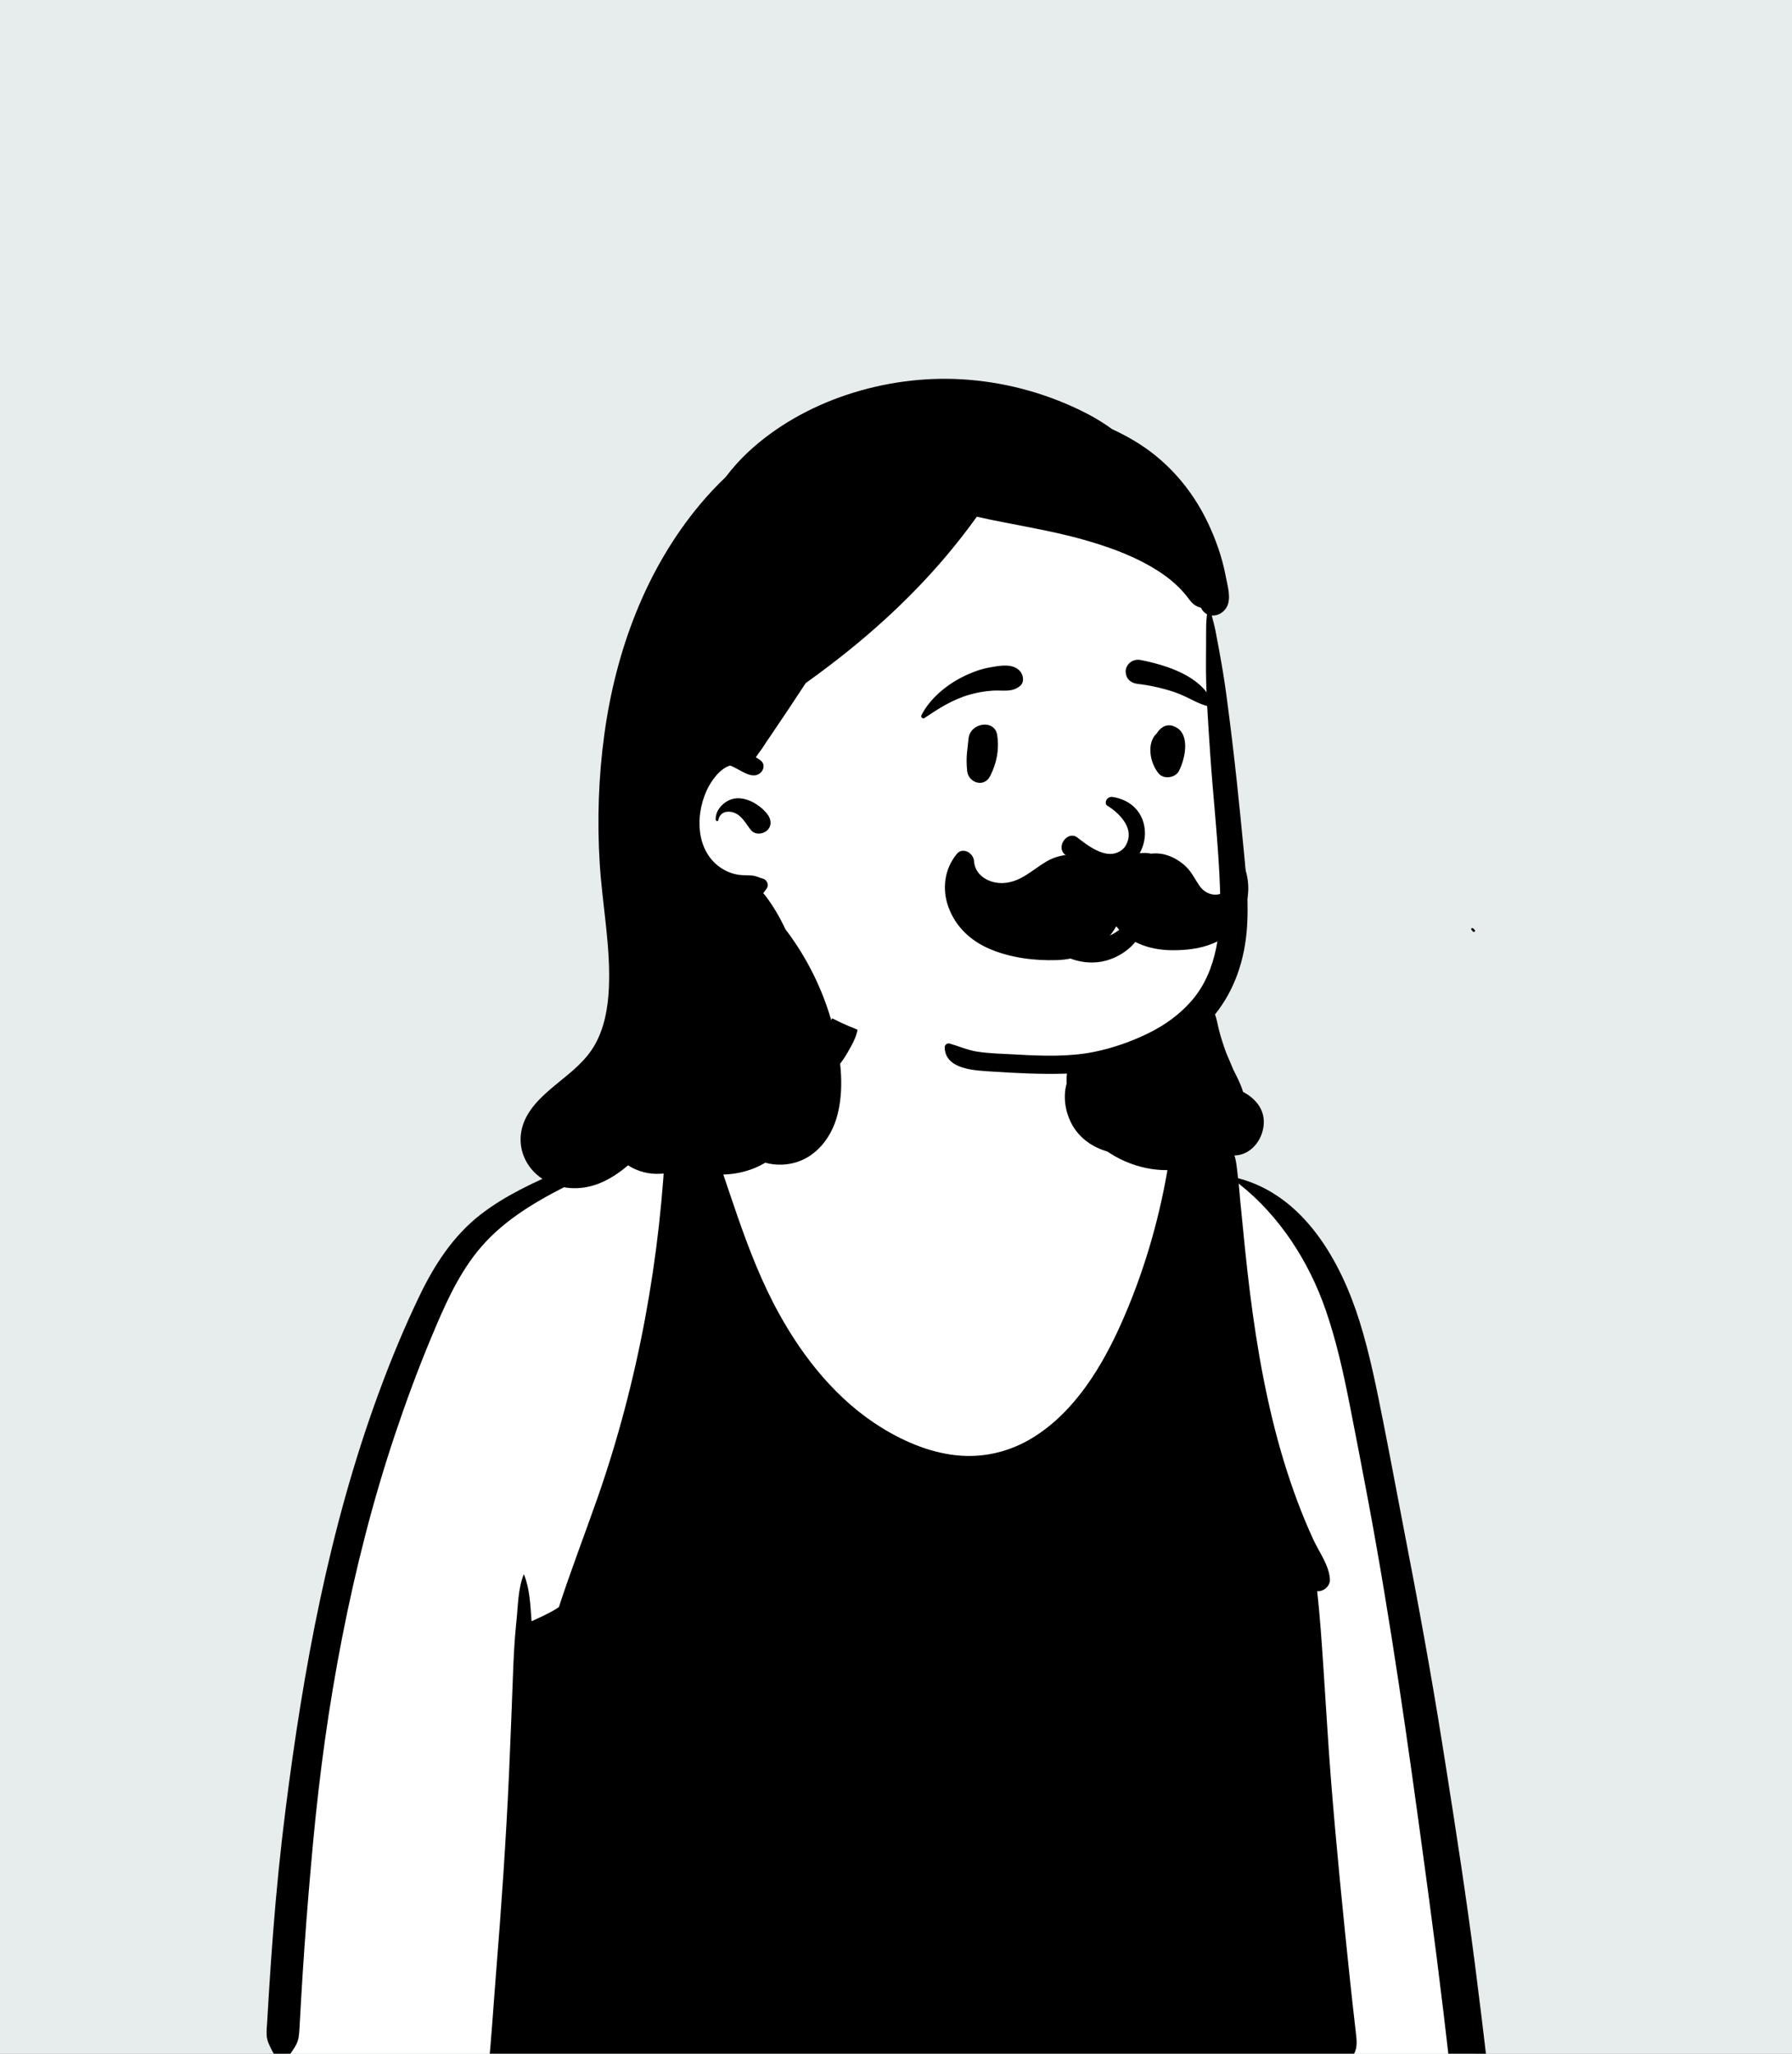
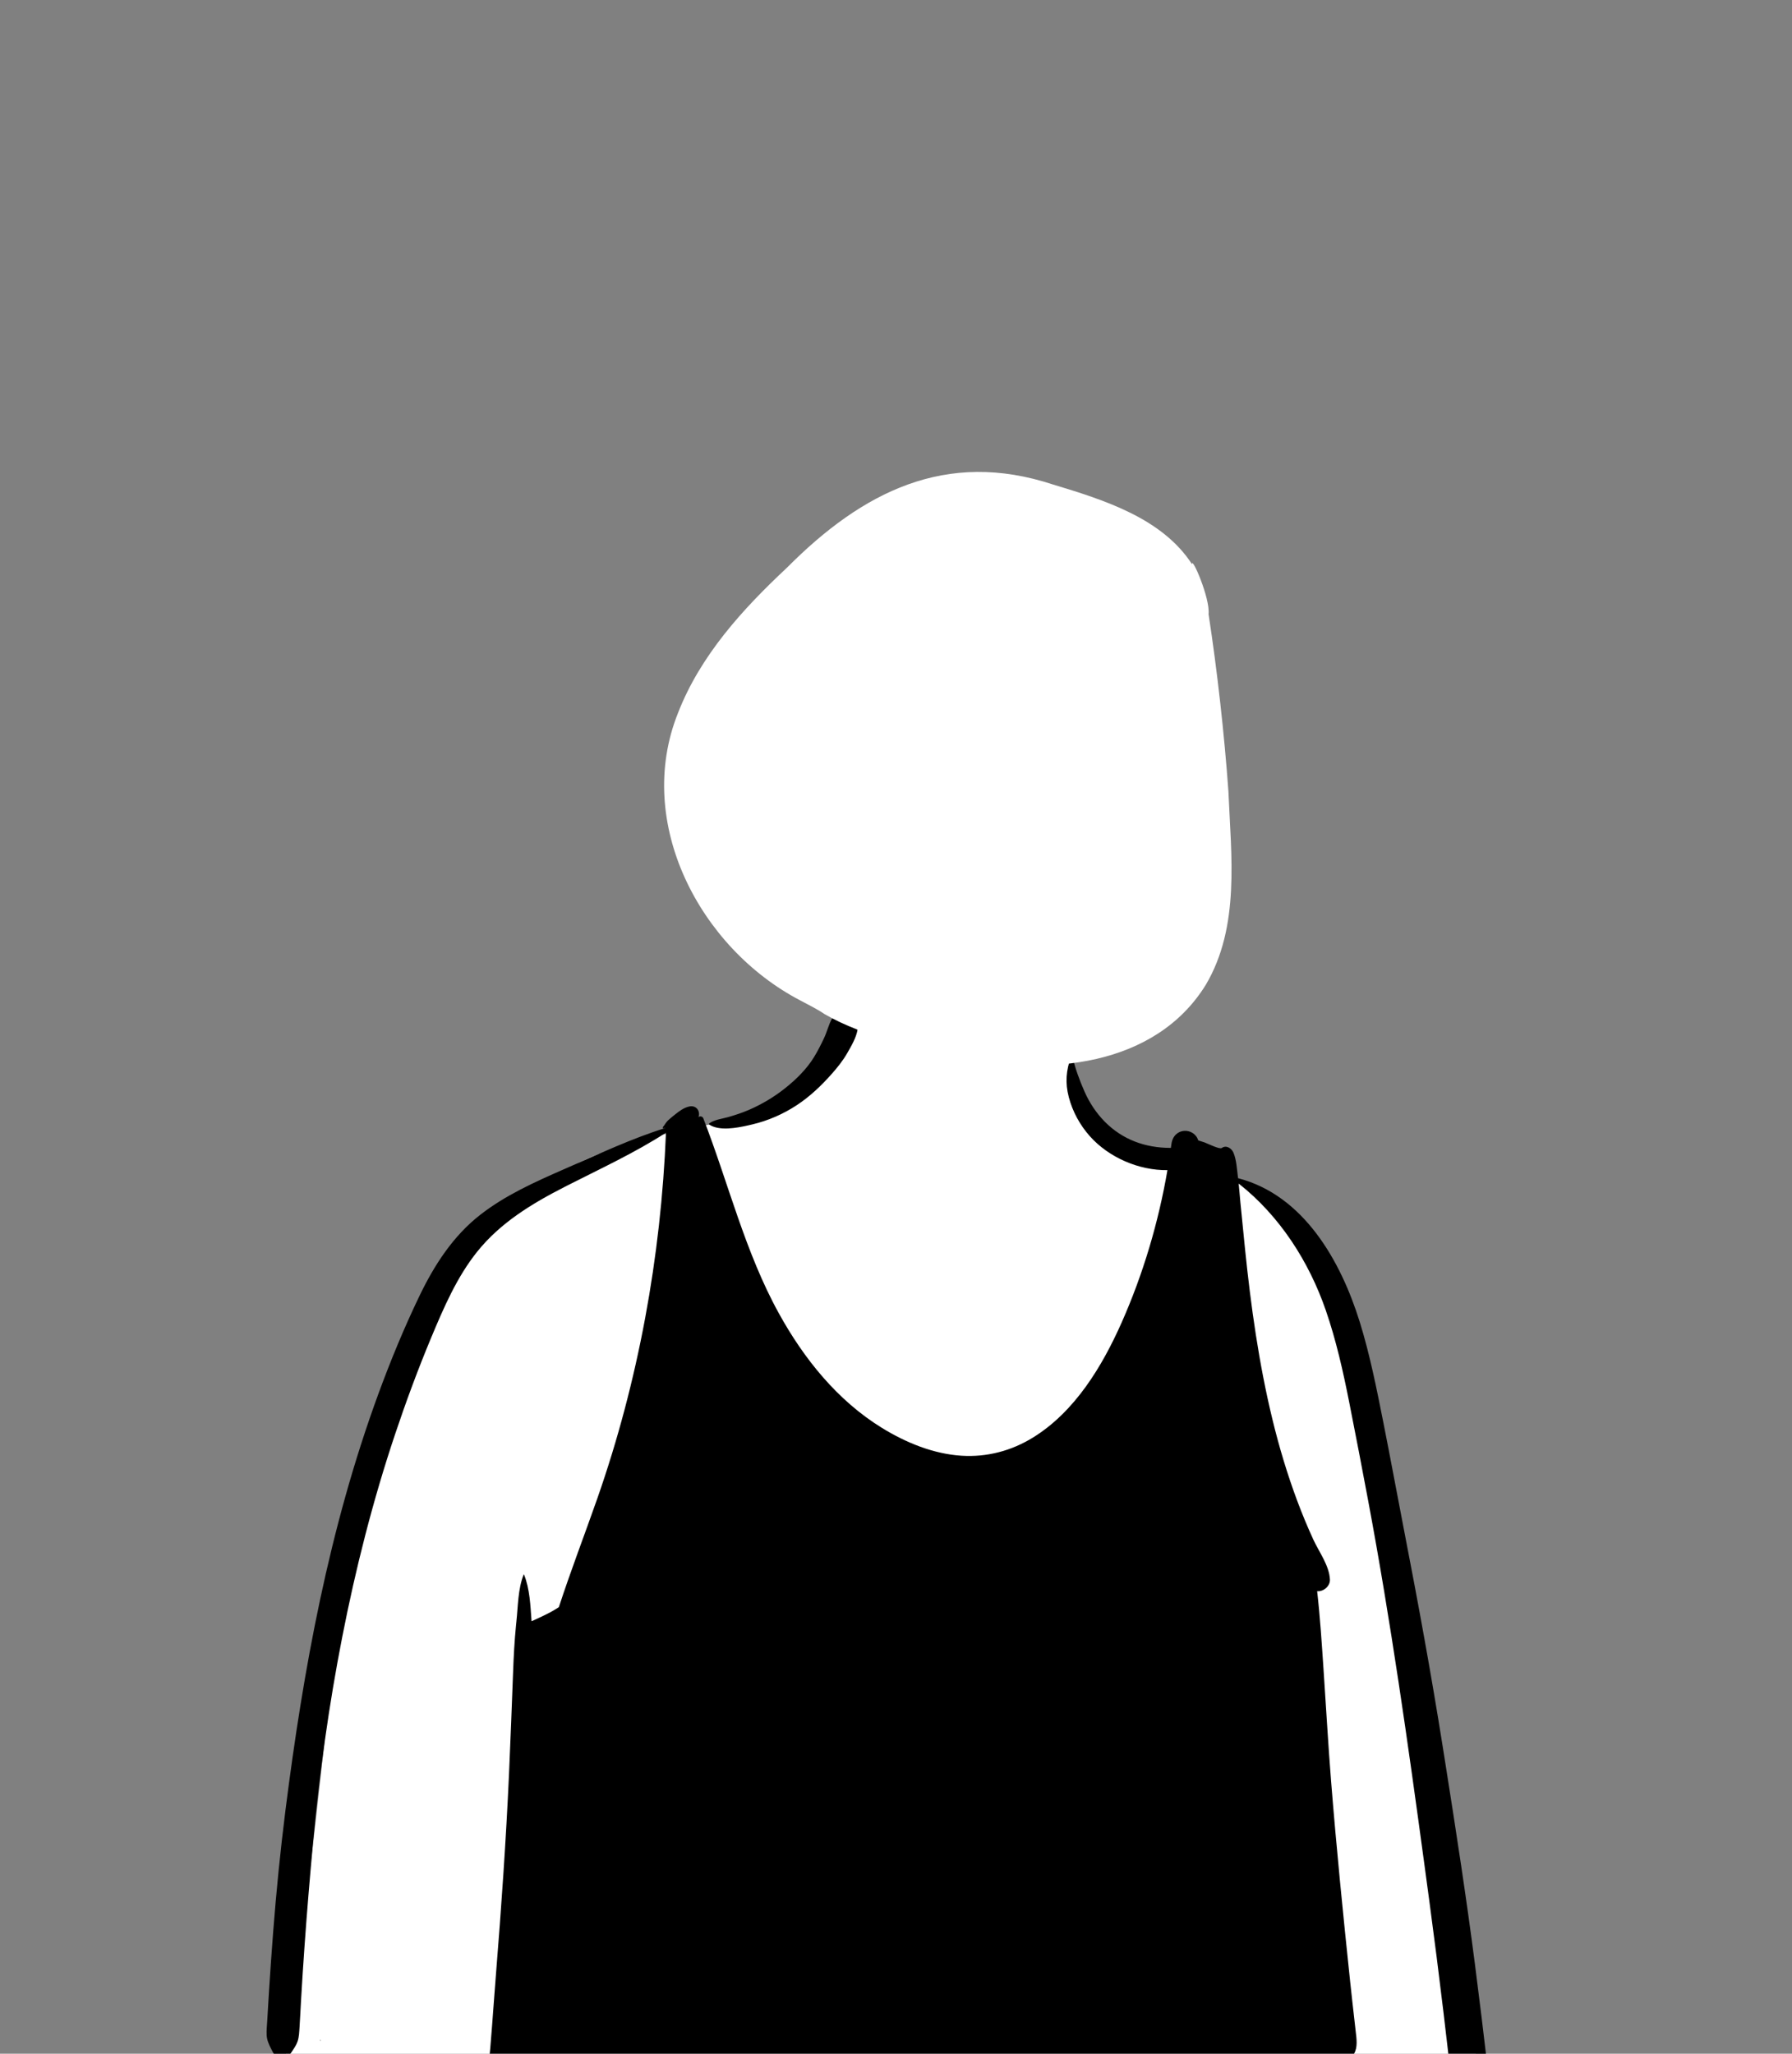
<svg xmlns="http://www.w3.org/2000/svg" width="240" height="275" viewBox="0 0 240 275" fill="none">
  <rect x="0" y="0" width="240" height="275" fill="#808080" stroke="none" />
  <g clip-path="url(#clip0_81_21038)">
-     <rect width="240" height="275" fill="#E7ECED" />
    <path fill-rule="evenodd" clip-rule="evenodd" d="M43.008 273.246C42.721 273.256 42.812 273.172 42.917 273.151C42.948 273.183 42.978 273.215 43.008 273.246ZM51.498 279.56C59.532 280.513 67.576 279.641 75.57 278.767C91.766 277.566 107.848 281.065 124.076 279.998C144.356 279.143 164.691 277.538 184.903 280.243C190.494 280.372 199.411 281.881 197.384 273.223C194.721 250.964 191.16 228.817 187.346 206.729C184.113 194.346 183.879 172.928 175.028 164.317C173.734 163.135 169.092 159.311 167.865 158.798C161.763 156.525 150.764 154.752 146.226 149.935C142.551 143.713 144.261 135.223 138.545 130.214C133.536 126.123 122.603 126.988 117.248 130.06C113.022 132.801 112.36 138.124 109.727 142.061C109.078 143.004 107.535 145.278 106.664 146.012C104.544 148.054 97.097 150.2 94.946 150.594C82.809 153.082 76.757 154.619 67.212 162.687C42.27 188.16 45.806 233.214 38.904 266.524C38.622 270.186 36.396 275.155 40.366 277.512C43.786 279.151 47.806 278.973 51.498 279.56Z" fill="white" />
    <path fill-rule="evenodd" clip-rule="evenodd" d="M143.444 141.467C143.474 141.38 143.613 141.365 143.634 141.467C143.974 143.024 144.612 144.732 145.259 146.193C145.916 147.672 146.814 149.031 147.948 150.185C150.325 152.603 153.382 153.706 156.735 153.708L156.815 153.71C156.83 153.598 156.848 153.485 156.864 153.372L156.887 153.203C157.193 150.887 159.942 150.954 160.478 152.702C160.751 152.789 161.023 152.876 161.294 152.966L161.348 152.986C161.803 153.159 163.345 153.927 163.628 153.723C164.252 153.275 164.964 153.789 165.2 154.361C165.587 155.299 165.652 156.458 165.777 157.476L165.794 157.607L165.813 157.766C174.633 160.059 179.583 168.887 182.11 177.02C183.479 181.429 184.375 185.977 185.275 190.5C186.238 195.338 187.126 200.188 188.066 205.028C189.919 214.566 191.672 224.126 193.195 233.721L193.637 236.508C195.032 245.331 196.392 254.149 197.535 263.012C198.152 267.791 198.73 272.574 199.288 277.361C199.388 278.215 199.487 279.068 199.585 279.923L199.732 281.205C199.863 282.355 200.085 283.492 199.516 284.568C198.285 286.901 194.554 286.884 194.342 283.896C194.3 283.302 194.501 282.847 194.833 282.53L194.828 282.48C194.825 282.45 194.821 282.428 194.82 282.418C194.71 281.825 194.68 281.197 194.613 280.596C194.465 279.316 194.321 278.035 194.176 276.752C193.895 274.309 193.611 271.866 193.318 269.425C192.724 264.473 192.097 259.527 191.431 254.586L190.772 249.7C188.566 233.414 186.267 217.131 183.242 200.975C182.419 196.576 181.572 192.185 180.703 187.795C179.879 183.638 178.954 179.499 177.572 175.486C175.316 168.93 171.371 162.79 165.895 158.487C165.98 159.309 166.041 160.135 166.119 160.958C166.32 163.069 166.533 165.178 166.749 167.287C167.533 174.93 168.595 182.56 170.408 190.033C171.306 193.736 172.4 197.39 173.733 200.96C174.39 202.718 175.107 204.453 175.892 206.157C176.67 207.841 178.033 209.642 178.115 211.519C178.153 212.388 177.245 213.159 176.404 213.066C176.797 216.524 177.019 220.017 177.253 223.467C177.595 228.463 177.868 233.468 178.267 238.46C178.981 247.402 179.877 256.331 180.815 265.253C181.001 267.021 181.203 268.788 181.403 270.555L181.57 272.039C181.683 273.001 181.854 274.153 181.343 275.006C181.8 276.108 182.112 277.238 182.294 278.418C182.524 279.884 181.686 281.529 179.974 281.465C179.78 281.459 179.585 281.442 179.391 281.421C177.804 281.789 176.222 282.112 174.574 282.123C172.47 282.137 170.361 282.095 168.257 282.08C164.186 282.053 160.115 282.025 156.044 281.992C141.306 281.873 126.561 281.88 111.826 281.643L105.93 281.549C100.525 281.462 95.119 281.362 89.716 281.165C85.996 281.03 82.276 280.892 78.557 280.742L77.8 280.714C74.519 280.594 71.234 280.533 67.99 280.03C67.908 280.016 67.873 279.932 67.886 279.858L67.89 279.838L67.749 279.806C67.666 280.161 65.955 278.669 65.968 277.678C65.258 276.754 65.59 275.279 65.666 274.21C65.74 273.168 65.833 272.124 65.915 271.082C66.09 268.856 66.24 266.628 66.42 264.403C67.145 255.429 67.77 246.432 68.176 237.439C68.38 232.905 68.545 228.37 68.719 223.836C68.796 221.772 68.905 219.706 69.108 217.652L69.16 217.138C69.382 215.055 69.361 212.814 70.128 210.851C70.138 210.824 70.174 210.824 70.185 210.851C70.96 212.762 71.034 214.983 71.19 217.08C71.218 217.071 71.245 217.067 71.275 217.06C72.346 216.551 73.428 216.093 74.442 215.463C74.579 215.378 74.712 215.289 74.847 215.203C76.442 210.321 78.291 205.519 79.992 200.668C85.487 184.984 88.521 168.281 89.192 151.673C85.001 154.376 80.436 156.479 75.998 158.738L75.583 158.95C71.212 161.186 67.026 163.724 63.914 167.602C61.202 170.98 59.429 175.095 57.771 179.062C55.99 183.325 54.384 187.664 52.916 192.043C49.937 200.928 47.63 210.031 45.83 219.227C44.053 228.302 42.783 237.445 41.934 246.652C41.501 251.348 41.106 256.048 40.774 260.755C40.605 263.137 40.455 265.521 40.316 267.907C40.248 269.065 40.197 270.226 40.121 271.384C40.075 272.052 40.066 272.74 39.847 273.375C39.663 273.903 39.337 274.345 39.033 274.812C38.478 275.664 37.075 275.818 36.553 274.812L36.327 274.376C36.028 273.796 35.755 273.212 35.714 272.542C35.676 271.908 35.754 271.246 35.79 270.61C35.86 269.323 35.94 268.034 36.021 266.747C36.19 264.039 36.378 261.332 36.589 258.627C37.009 253.208 37.55 247.803 38.23 242.41C40.624 223.467 44.081 204.623 50.676 186.645C52.307 182.2 54.126 177.791 56.18 173.524C58.166 169.399 60.678 165.504 64.324 162.663C67.681 160.048 71.583 158.297 75.459 156.598L75.944 156.386C80.29 154.486 84.627 152.44 89.165 151.028C89.064 151.041 88.964 151.054 88.878 151.083C88.778 151.115 88.719 150.986 88.781 150.916C89.038 150.631 89.146 150.337 89.442 150.056C89.646 149.862 89.859 149.678 90.078 149.501L90.392 149.25C90.968 148.793 91.573 148.326 92.298 148.167C93.323 147.943 93.826 148.875 93.538 149.604C93.686 149.411 94.083 149.469 94.187 149.733C97.559 158.432 99.773 167.64 104.311 175.86C107.661 181.932 112.157 187.539 118.123 191.206C121.328 193.176 124.996 194.689 128.784 194.928C132.185 195.141 135.458 194.277 138.35 192.491C143.957 189.031 147.619 182.957 150.23 177.071C153.101 170.591 155.15 163.686 156.354 156.686C152.539 156.739 148.512 154.997 145.975 152.159C144.64 150.665 143.645 148.845 143.14 146.905C142.63 144.948 142.793 143.339 143.444 141.467ZM111.435 136.384C111.9 135.553 112.93 135.278 113.773 135.617C114.709 135.993 114.99 136.902 114.857 137.825C114.703 138.907 114.008 140.076 113.467 141.021C112.901 142.01 112.172 142.921 111.418 143.773C109.998 145.379 108.479 146.827 106.677 148.01C104.883 149.187 102.855 150.069 100.77 150.561L100.274 150.677C98.652 151.048 96.345 151.473 94.994 150.591C94.928 150.549 94.93 150.462 94.994 150.42C95.725 149.91 96.703 149.819 97.544 149.579C98.461 149.314 99.38 149.014 100.256 148.638C101.987 147.894 103.643 146.913 105.118 145.742C106.599 144.568 108.031 143.166 109.022 141.549C109.521 140.738 109.945 139.886 110.353 139.028C110.765 138.168 110.972 137.212 111.435 136.384Z" fill="black" />
    <path fill-rule="evenodd" clip-rule="evenodd" d="M161.862 82.244C162.092 80.105 159.588 74.396 159.648 75.554C155.634 69.361 147.799 66.926 141.04 64.882C126.69 60.143 115.485 65.866 105.403 76.01C99.451 81.572 93.787 87.785 90.799 95.484C84.921 110.173 93.732 126.921 107.131 133.938C108.212 134.524 109.391 135.08 110.42 135.787C115.959 138.988 122.464 140.096 128.636 141.489C140.183 144.129 154.685 142.871 161.49 131.873C166.105 124.068 164.879 114.606 164.518 105.944C163.975 98.355 163.023 89.778 161.862 82.244Z" fill="white" />
-     <path fill-rule="evenodd" clip-rule="evenodd" d="M100.14 60.584C107.621 53.588 118.678 50.197 128.788 50.79C134.263 51.112 139.54 52.484 144.489 54.842C146.036 55.58 147.544 56.443 148.935 57.459C149.873 57.897 150.79 58.371 151.678 58.886C156.127 61.465 159.567 65.37 161.768 70.003C162.819 72.214 163.648 74.546 164.118 76.948L164.194 77.344C164.433 78.549 164.907 80.138 164.308 81.266C163.911 82.014 163.078 82.486 162.29 82.422C162.461 83.115 162.666 83.808 162.797 84.506L163.154 86.408C163.213 86.725 163.272 87.042 163.33 87.359C163.674 89.249 163.991 91.136 164.244 93.04C164.775 97.005 165.254 100.979 165.677 104.958C165.98 107.805 166.263 110.654 166.539 113.502L166.704 115.211C166.987 118.153 167.208 121.12 167.016 124.075C166.726 128.507 165.364 132.551 162.719 135.841C162.971 136.447 163.056 137.13 163.246 137.884C163.508 138.927 163.85 139.948 164.214 140.961C164.384 141.359 164.555 141.757 164.724 142.156L165.168 143.213V143.213L165.514 143.906C165.889 144.66 166.252 145.425 166.483 146.205C167.977 147.003 169.198 148.306 169.258 150.09C169.311 151.703 168.474 153.41 167.061 154.232C165.666 155.045 164.23 154.725 162.895 154.105C161.731 154.444 160.484 154.487 159.331 154.125C158.443 154.929 157.298 155.484 156.028 155.634C154.114 155.861 152.297 155.325 150.541 154.62L150.419 154.571C150.364 154.549 150.309 154.526 150.256 154.503C148.237 154.406 146.225 153.607 144.793 152.191C144.326 151.732 143.923 151.208 143.597 150.621C142.416 148.484 142.232 145.861 143.394 143.741C143.145 143.752 142.894 143.762 142.644 143.769C139.32 143.863 135.99 143.694 132.674 143.475L131.893 143.422C129.747 143.268 126.583 142.904 126.523 140.243C126.514 139.903 126.865 139.647 127.186 139.738C128.405 140.082 129.603 140.624 130.866 140.818C132.518 141.074 134.229 141.101 135.899 141.194L136.379 141.221C139.744 141.405 143.231 141.518 146.542 140.85C149.014 140.353 151.589 139.448 153.854 138.328C156.028 137.251 158.004 135.841 159.596 134C163.106 129.951 163.57 124.238 163.399 119.115C163.192 112.996 162.474 106.886 162.068 100.776L161.885 98.031C161.734 95.742 161.595 93.45 161.538 91.159C161.496 89.487 161.523 87.811 161.531 86.14C161.536 85.305 161.525 84.466 161.544 83.631C161.555 83.162 161.61 82.703 161.65 82.244C161.464 82.147 161.291 82.012 161.135 81.832C161.012 81.691 160.917 81.541 160.851 81.389C160.063 81.158 159.698 80.852 159.187 80.156C158.756 79.571 158.268 79.03 157.746 78.523C156.635 77.445 155.365 76.564 154.023 75.796C151.249 74.209 148.211 73.148 145.148 72.277C140.458 70.946 135.586 70.261 130.826 69.191C129.514 71.022 128.124 72.797 126.67 74.516C122.134 79.875 116.933 84.654 111.36 88.915C110.225 89.783 109.076 90.639 107.91 91.47C106.374 93.813 104.821 96.145 103.246 98.461L102.569 99.453L102.558 99.472C102.466 99.613 102.377 99.755 102.288 99.897C102.1 100.197 101.889 100.486 101.665 100.767C101.519 100.981 101.371 101.194 101.221 101.408C101.508 101.562 101.77 101.735 101.975 101.928C102.394 102.323 102.324 102.951 101.975 103.352C100.851 104.65 99.073 102.959 97.78 102.509C96.379 102.936 95.211 104.603 94.63 105.878C93.793 107.714 93.457 109.929 93.835 111.918C94.181 113.736 95.115 115.306 96.668 116.291C96.723 116.325 96.782 116.361 96.84 116.392C96.842 116.397 96.842 116.397 96.844 116.394C96.897 116.428 96.951 116.46 97.006 116.49C97.735 116.891 98.536 117.128 99.366 117.185C99.841 117.219 100.338 117.193 100.813 117.251C101.301 117.307 101.703 117.532 102.172 117.65C102.689 117.783 103.023 118.478 102.698 118.945C102.537 119.176 102.385 119.396 102.222 119.592C102.757 120.222 103.222 120.917 103.642 121.579C104.217 122.485 104.726 123.447 105.191 124.428C105.62 124.992 106.03 125.567 106.427 126.155C108.677 129.49 110.399 133.205 111.457 137.088C112.505 140.928 113.16 145.242 112.19 149.162C111.296 152.768 108.687 155.754 104.825 155.947C104.019 155.986 103.227 155.896 102.481 155.692C100.844 156.703 98.815 157.212 96.999 157.272C95.53 157.32 93.922 157.01 92.722 156.122C91.299 156.741 89.755 157.093 88.412 157.173C86.91 157.263 85.338 156.853 84.113 156.042C82.948 157.041 81.69 157.883 80.261 158.462C77.804 159.455 74.88 159.332 72.63 157.847C70.376 156.359 69.229 153.687 69.918 151.037C70.551 148.594 72.544 146.802 74.415 145.258L74.785 144.955C76.637 143.443 78.507 141.98 79.695 139.85C80.956 137.591 81.417 134.966 81.542 132.409C81.812 126.778 80.667 121.199 80.318 115.598C79.959 109.813 80.16 104.011 80.948 98.269C82.48 87.114 86.511 76.179 93.803 67.484C94.859 66.225 95.988 65.026 97.178 63.89C98.088 62.699 99.071 61.584 100.14 60.584ZM197.149 124.276C197.189 124.278 197.227 124.28 197.263 124.295C197.287 124.305 197.308 124.321 197.326 124.339L197.504 124.517C197.568 124.58 197.563 124.677 197.504 124.741C197.452 124.798 197.359 124.8 197.298 124.756L197.28 124.741L197.096 124.556C197.076 124.535 197.059 124.511 197.05 124.481C197.042 124.451 197.042 124.417 197.039 124.386C197.037 124.329 197.092 124.276 197.149 124.276ZM98.027 107.008C99.721 106.495 101.753 107.716 102.763 109.006C103.27 109.652 103.414 110.538 102.763 111.174C102.21 111.715 101.128 111.814 100.593 111.174C99.987 110.445 99.493 109.435 98.627 108.968C97.686 108.46 96.427 108.587 96.206 109.823C96.167 110.033 95.867 109.963 95.855 109.775C95.772 108.524 96.869 107.357 98.027 107.008Z" fill="black" />
-     <path fill-rule="evenodd" clip-rule="evenodd" d="M143.152 128.274C141.731 127.695 140.464 126.728 139.538 125.493C139.216 125.063 139.132 124.61 139.2 124.195C139.276 123.729 139.551 123.306 139.927 123.023C140.305 122.739 140.777 122.598 141.233 122.67C141.629 122.732 142.024 122.949 142.336 123.399L142.401 123.49C142.952 124.235 143.67 124.847 144.488 125.241C145.276 125.621 146.157 125.798 147.07 125.695C148.807 125.499 150.005 124.559 151.277 123.282C151.435 123.121 151.593 122.955 151.752 122.786C151.852 122.633 151.991 122.534 152.145 122.483C152.317 122.425 152.51 122.429 152.688 122.491C152.859 122.55 153.012 122.664 153.115 122.815C153.213 122.958 153.268 123.135 153.25 123.339C153.134 124.662 152.442 125.842 151.46 126.769C150.37 127.799 148.924 128.511 147.563 128.761C146.063 129.036 144.535 128.839 143.152 128.274V128.274ZM148.27 107.866C149.866 108.836 152.297 111.099 150.58 113.504C148.56 115.624 145.652 113.193 144.218 112.093C142.889 111.241 141.396 113.433 142.629 114.428C152.986 122.099 157.189 108.12 149.077 106.726C148.184 106.572 147.852 107.566 148.27 107.866ZM129.71 98.943C129.886 96.754 133.219 96.257 133.55 98.423C133.847 100.363 133.497 102.146 132.624 103.892C131.789 105.561 129.691 104.783 129.532 103.263C129.32 101.226 129.6 100.305 129.71 98.943ZM155.076 97.974C155.541 97.365 156.211 96.95 157.015 97.185C159.526 97.919 158.786 101.485 157.904 103.221C157.425 104.163 155.876 104.402 155.176 103.572C154.035 102.219 153.489 99.516 154.939 98.183C154.979 98.114 155.022 98.044 155.076 97.974ZM132.589 89.365L132.985 89.296C134.212 89.084 135.738 88.88 136.606 89.867C137.066 90.39 137.225 91.362 136.606 91.863C135.517 92.745 134.314 92.403 133.01 92.478C131.935 92.54 130.902 92.718 129.866 93.014C127.595 93.663 125.744 94.849 123.804 96.151C123.549 96.321 123.289 95.996 123.411 95.758C124.531 93.563 126.701 91.76 128.875 90.662C130.035 90.075 131.305 89.589 132.589 89.365ZM152.787 88.382L153.091 88.445C156.394 89.135 160.686 90.515 162.251 93.762C162.311 94.221 162.248 94.319 162.196 94.383L162.179 94.405C162.137 94.46 162.103 94.535 161.904 94.598C161.849 94.585 161.794 94.571 161.737 94.556C161.02 94.368 160.453 94.109 159.903 93.84L159.308 93.547C158.617 93.208 157.92 92.881 157.181 92.64C155.605 92.126 153.983 91.763 152.336 91.57C151.979 91.528 151.636 91.407 151.365 91.201C151.107 91.005 150.911 90.733 150.821 90.373C150.705 89.906 150.738 89.552 150.989 89.131C151.177 88.815 151.446 88.595 151.756 88.469C152.071 88.341 152.43 88.311 152.787 88.382Z" fill="black" />
-     <path fill-rule="evenodd" clip-rule="evenodd" d="M166.773 116.395C166.491 115.554 165.042 115.627 165.131 116.617C165.233 117.749 164.846 119.011 163.762 119.561C162.627 120.136 161.35 119.619 160.658 118.632C160.056 117.774 159.641 116.841 158.883 116.093C158.179 115.397 157.323 114.86 156.386 114.542C155.656 114.294 154.899 114.228 154.165 114.31C152.335 113.896 150.215 114.837 149.075 116.264C149.002 116.356 148.934 116.45 148.868 116.545C148.755 116.392 148.636 116.239 148.511 116.089C148.188 115.702 147.787 115.619 147.425 115.724C145.363 114.19 142.473 113.987 140.131 115.371C138.254 116.48 136.702 118.115 134.395 118.243C132.567 118.344 130.576 117.3 130.447 115.291C130.38 114.242 128.951 113.367 128.149 114.339C126.463 116.381 126.126 119.094 127.059 121.564C128.043 124.17 130.048 126.005 132.586 127.085C135.328 128.251 138.54 128.656 141.506 128.564C144.462 128.471 147.15 127.334 148.932 124.915C149.145 124.626 149.332 124.333 149.496 124.036C151.226 126.24 153.939 127.166 156.701 127.233C159.591 127.302 163.008 126.795 165.051 124.549C167.021 122.385 167.7 119.167 166.773 116.395" fill="black" />
  </g>
  <defs>
    <clipPath id="clip0_81_21038">
      <rect width="240" height="275" fill="white" />
    </clipPath>
  </defs>
</svg>